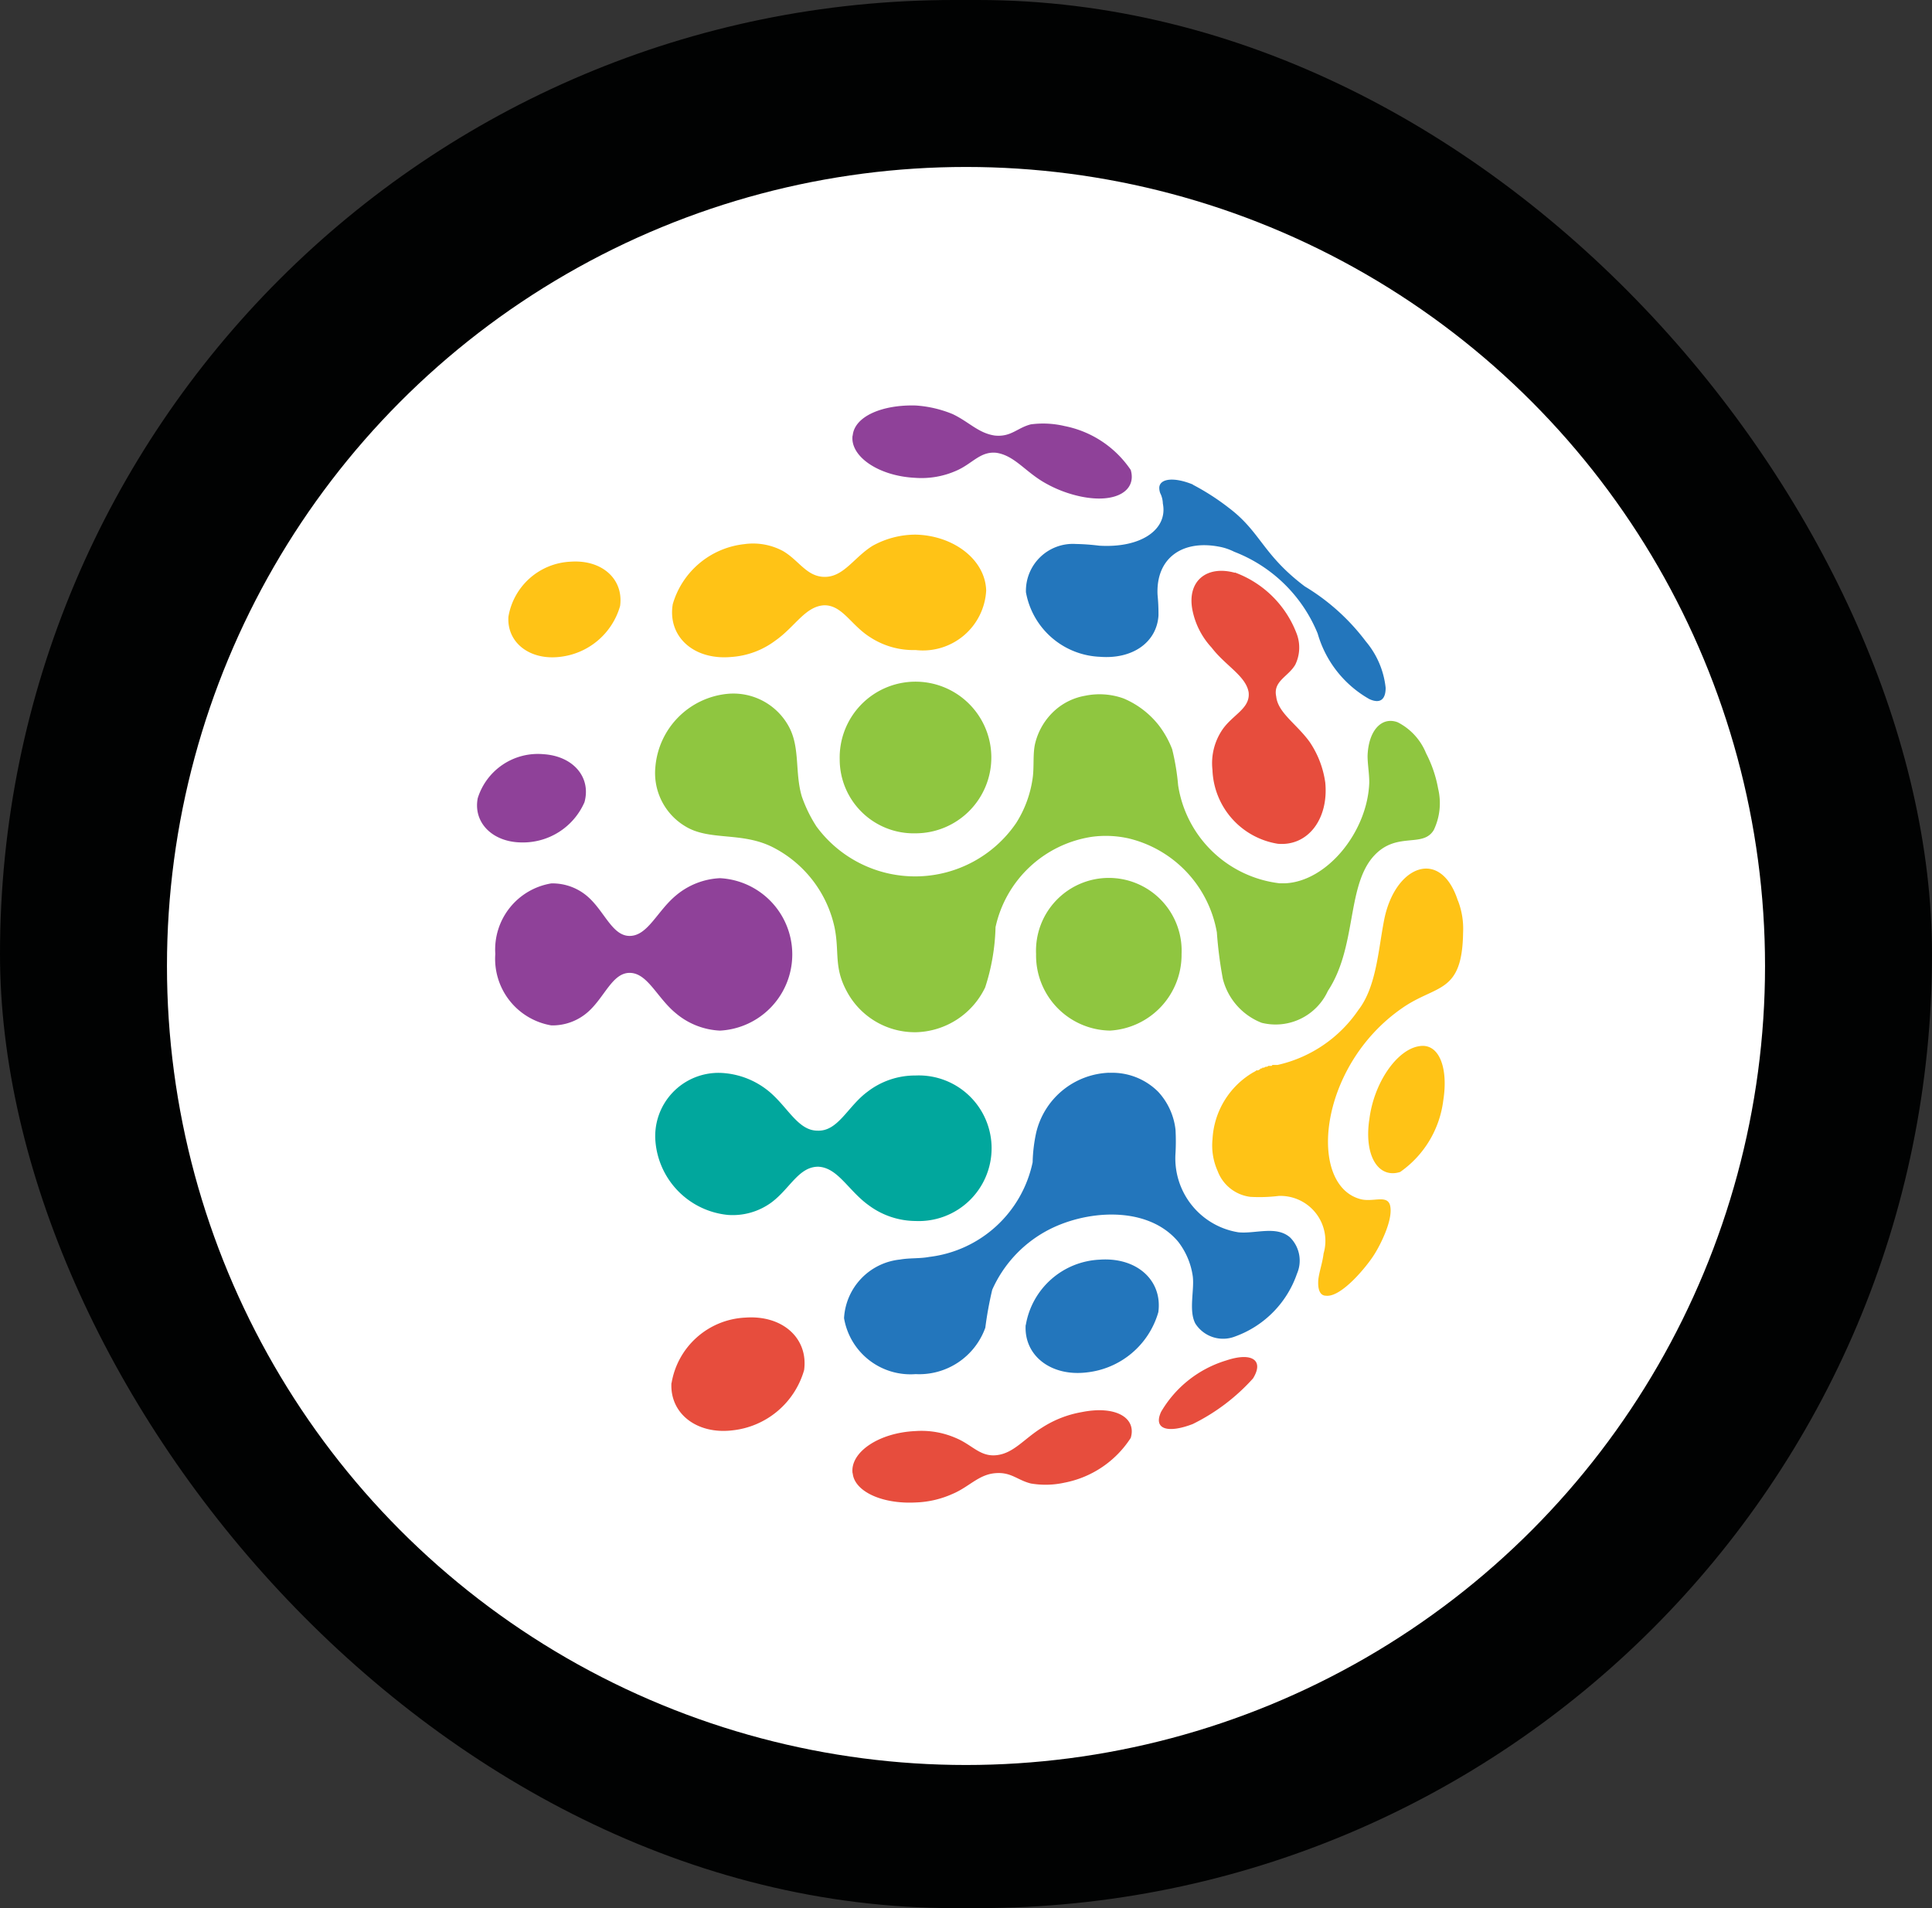
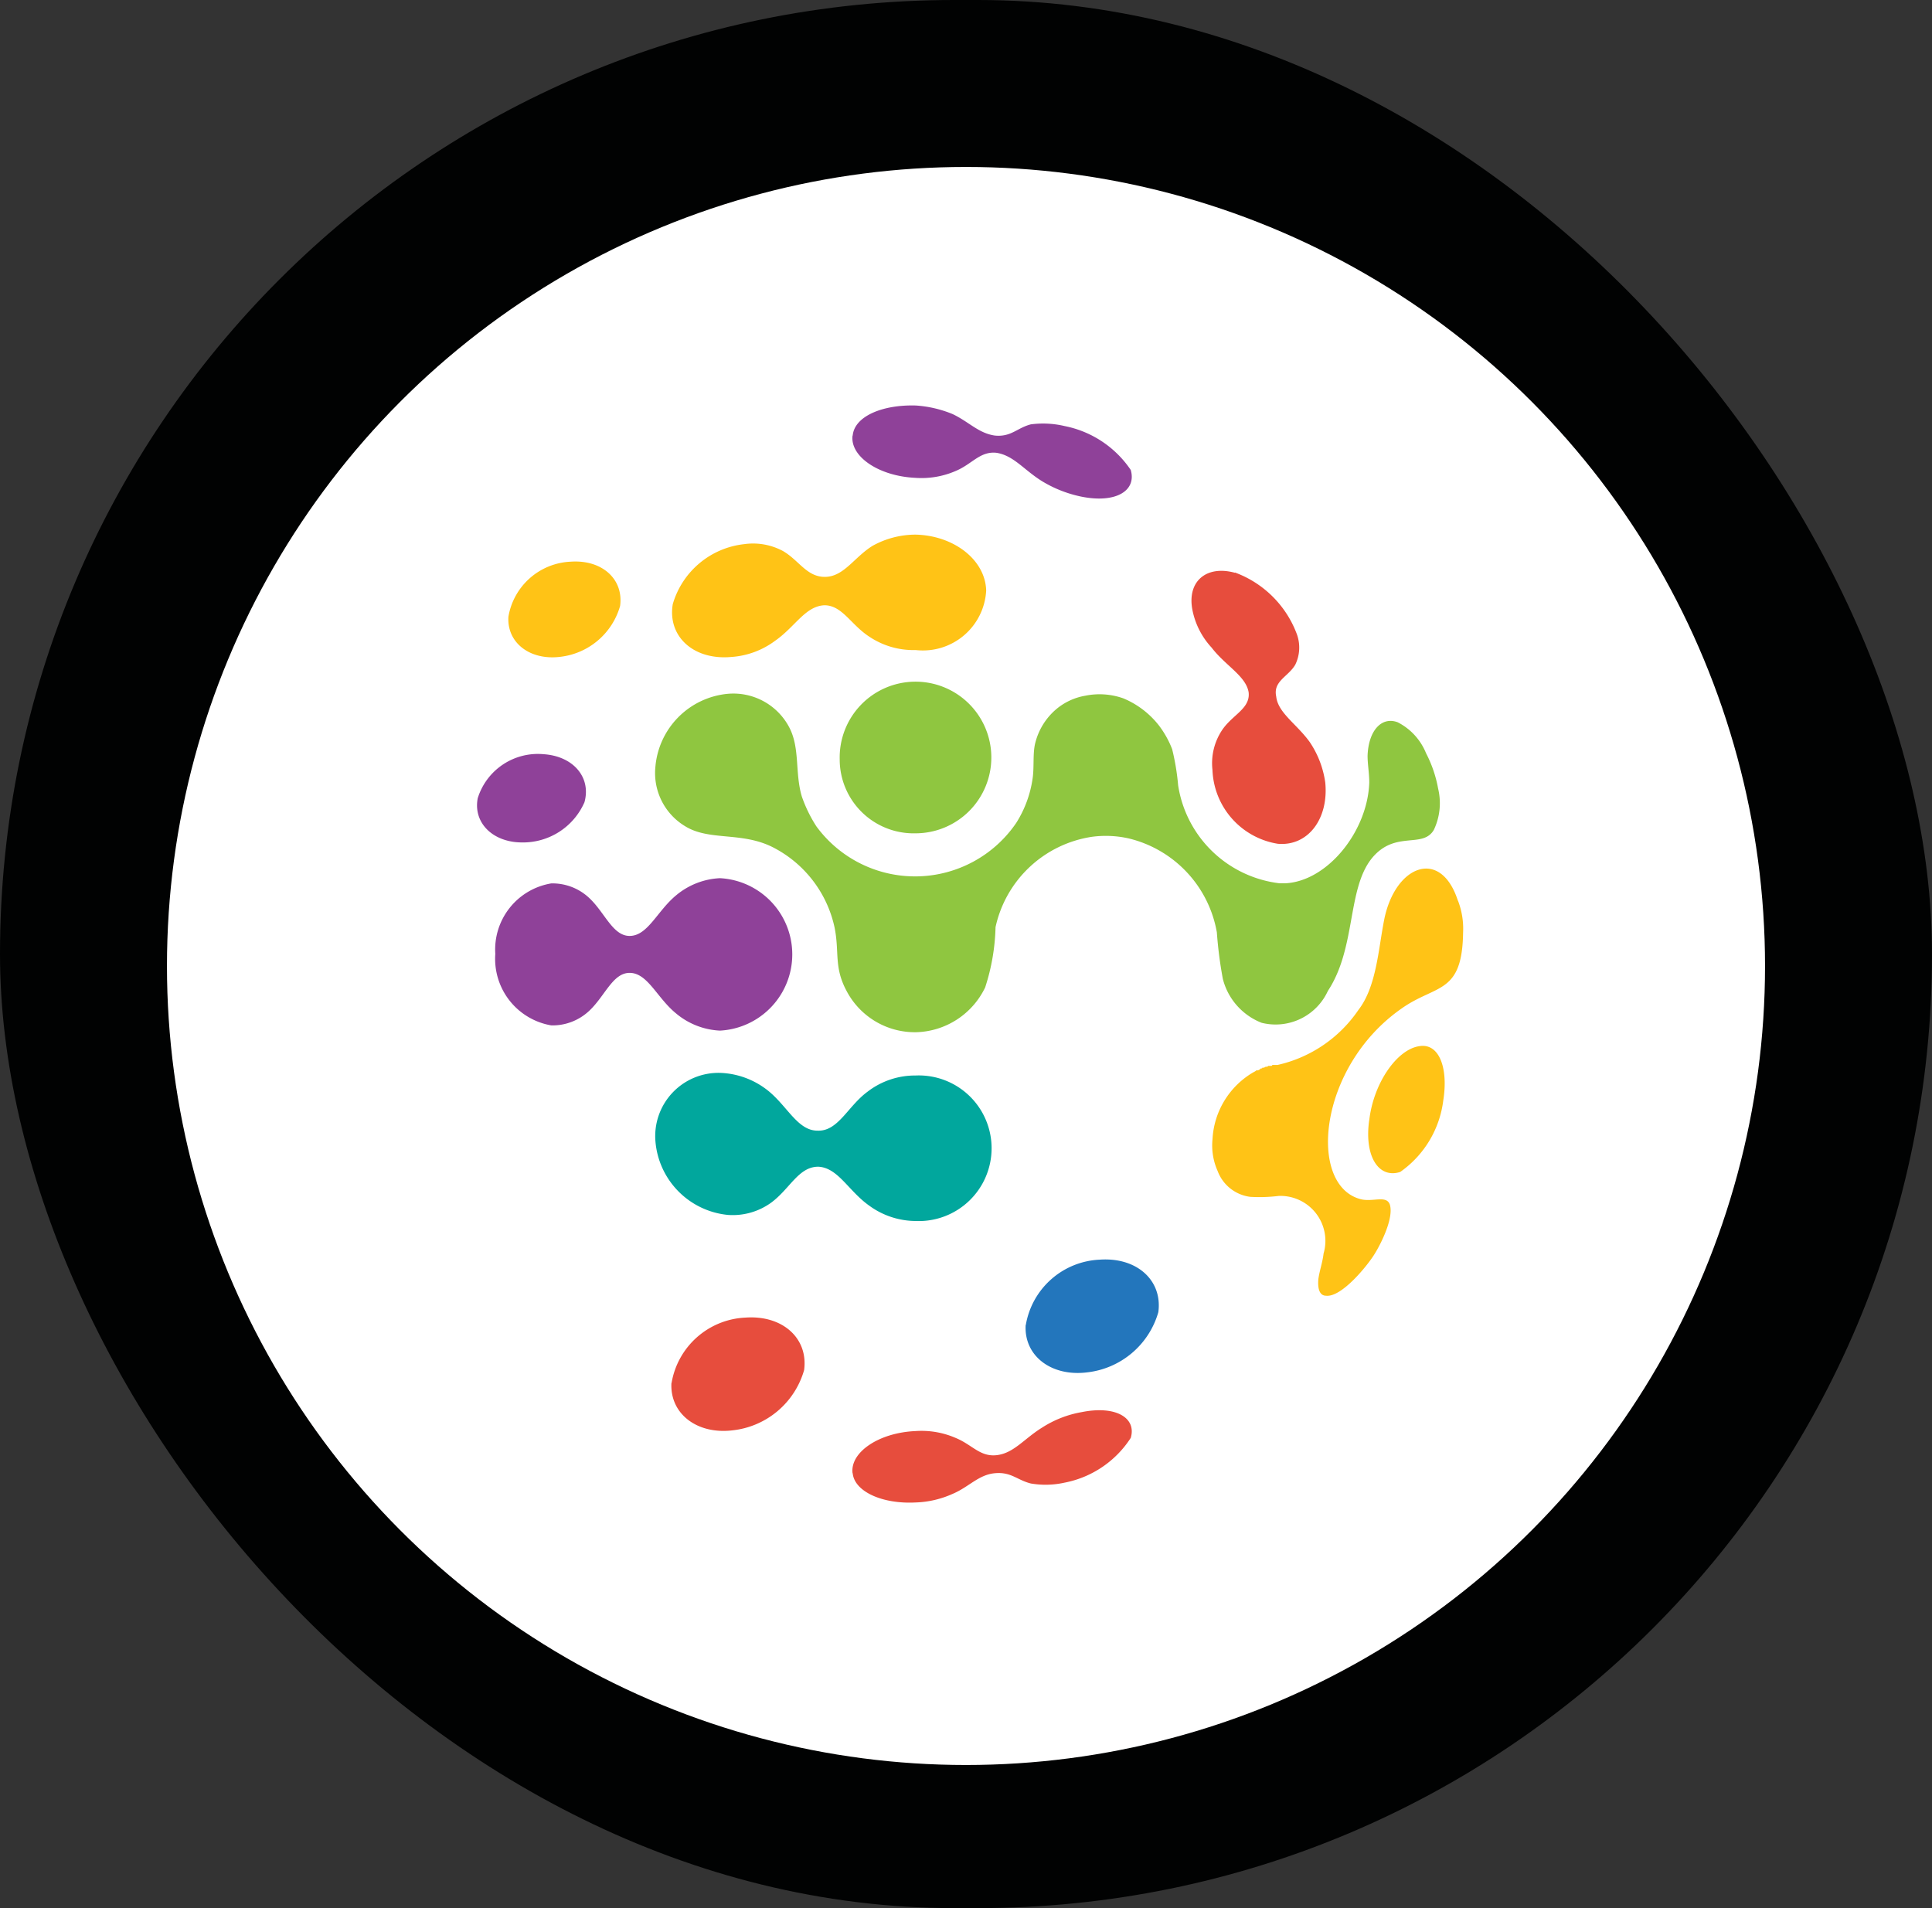
<svg xmlns="http://www.w3.org/2000/svg" width="81" height="80" viewBox="0 0 81 80">
  <rect x="0" y="0" width="81" height="80" fill="#333333" stroke="none" />
  <g id="Group_320896" data-name="Group 320896" transform="translate(-1058 -3870)">
    <rect id="Rectangle_92065" data-name="Rectangle 92065" width="81" height="80" rx="40" transform="translate(1058 3870)" fill="#010202" />
    <g id="Group_320875" data-name="Group 320875" transform="translate(1 1)">
      <circle id="Ellipse_7716" data-name="Ellipse 7716" cx="33.5" cy="33.5" r="33.5" transform="translate(1064 3876)" fill="#fff" />
      <g id="Group_259289" data-name="Group 259289" transform="translate(1077 3886)">
        <g id="o-traffic" transform="translate(0 0)">
          <g id="o-traffic-2" data-name="o-traffic" transform="translate(0 0)">
            <path id="Path_164775" data-name="Path 164775" d="M108.633,78.933c.18-1.552,1.156-2.958,2.092-3.1.831-.145,1.23.9,1.011,2.273a4.308,4.308,0,0,1-1.806,3c-.9.29-1.513-.65-1.3-2.167Z" transform="translate(-71.226 -48.97)" fill="#ffc316" fill-rule="evenodd" />
            <g id="Group_168606" data-name="Group 168606">
              <path id="Path_164776" data-name="Path 164776" d="M71.945,101.43a3.292,3.292,0,0,1,3.1-2.743c1.552-.11,2.637.866,2.457,2.2a3.513,3.513,0,0,1-3,2.527c-1.481.18-2.637-.686-2.563-1.987Z" transform="translate(-48.938 -62.874)" fill="#2376bc" fill-rule="evenodd" />
              <path id="Path_164777" data-name="Path 164777" d="M34.045,107.63a3.292,3.292,0,0,1,3.1-2.743c1.552-.11,2.637.866,2.457,2.2a3.513,3.513,0,0,1-3,2.527c-1.477.18-2.633-.686-2.563-1.987Z" transform="translate(-25.889 -66.645)" fill="#e74d3d" fill-rule="evenodd" />
              <path id="Path_164778" data-name="Path 164778" d="M13.265,46.456a2.64,2.64,0,0,1,2.763-1.846c1.246.082,2,.972,1.712,2.014a2.814,2.814,0,0,1-2.653,1.685c-1.2-.016-2.018-.827-1.822-1.853Z" transform="translate(-13.236 -29.989)" fill="#8f4199" fill-rule="evenodd" />
              <path id="Path_164779" data-name="Path 164779" d="M16.586,26.321A2.771,2.771,0,0,1,19.2,24.009c1.309-.09,2.222.729,2.069,1.857A2.963,2.963,0,0,1,18.745,28c-1.246.149-2.222-.58-2.159-1.677Z" transform="translate(-15.271 -17.46)" fill="#ffc316" fill-rule="evenodd" />
-               <path id="Path_164780" data-name="Path 164780" d="M86.275,111.428a4.761,4.761,0,0,1,2.743-2.167c1.082-.361,1.587,0,1.117.756a8.358,8.358,0,0,1-2.527,1.912c-1.042.4-1.658.219-1.332-.5Z" transform="translate(-57.602 -69.224)" fill="#e74d3d" fill-rule="evenodd" />
              <path id="Path_164781" data-name="Path 164781" d="M102.212,58.193a3.262,3.262,0,0,1,.216,1.336c-.035,2.6-1.121,2.167-2.563,3.178-3.538,2.453-3.969,7.473-1.7,8.013.505.11,1.046-.18,1.191.216.18.576-.4,1.7-.65,2.092-.29.47-1.371,1.806-2.022,1.732-.255,0-.36-.255-.325-.686.039-.325.18-.721.219-1.081A1.886,1.886,0,0,0,94.7,70.576a6.731,6.731,0,0,1-1.191.039,1.685,1.685,0,0,1-1.371-1.081,2.624,2.624,0,0,1-.216-1.336,3.456,3.456,0,0,1,1.732-2.817h0c.035,0,.035-.035.071-.035h0l.035-.035h.071l.074-.039h0l.035-.039h0c.035,0,.071,0,.071-.035h.071l.071-.039h.035c.035,0,.035,0,.071-.035H94.4l.035-.039h.212a5.576,5.576,0,0,0,3.393-2.308c.756-.976.831-2.527,1.081-3.789.455-2.273,2.367-3.029,3.088-.792Z" transform="translate(-61.087 -37.435)" fill="#ffc316" fill-rule="evenodd" />
              <path id="Path_164782" data-name="Path 164782" d="M53.419,117.45c.071.76,1.226,1.3,2.637,1.226a4.09,4.09,0,0,0,1.552-.36h0c.686-.29,1.081-.8,1.767-.866s.94.29,1.516.431h0a3.668,3.668,0,0,0,1.407-.035,4.266,4.266,0,0,0,2.778-1.877c.251-.831-.615-1.371-2.057-1.081a4.48,4.48,0,0,0-1.661.65c-.76.47-1.191,1.081-1.916,1.156-.686.071-1.011-.435-1.7-.721a3.6,3.6,0,0,0-1.7-.29c-1.548.071-2.739.9-2.629,1.767Z" transform="translate(-37.669 -72.683)" fill="#e74d3d" fill-rule="evenodd" />
-               <path id="Path_164783" data-name="Path 164783" d="M63.625,78.706a2.722,2.722,0,0,1,2.057.8,2.8,2.8,0,0,1,.721,1.587,9.005,9.005,0,0,1,0,.976,3.14,3.14,0,0,0,2.637,3.323c.721.071,1.587-.29,2.167.216a1.374,1.374,0,0,1,.29,1.516,4.281,4.281,0,0,1-2.6,2.637,1.379,1.379,0,0,1-1.661-.541c-.29-.541-.035-1.407-.11-1.987a3.069,3.069,0,0,0-.611-1.446c-1.3-1.552-3.934-1.336-5.56-.431A5.226,5.226,0,0,0,58.719,87.8a15.352,15.352,0,0,0-.29,1.591,2.944,2.944,0,0,1-2.923,1.947,2.825,2.825,0,0,1-3-2.347,2.617,2.617,0,0,1,2.347-2.457c.4-.071.831-.035,1.226-.11a5.039,5.039,0,0,0,4.334-3.969,6.524,6.524,0,0,1,.145-1.226,3.265,3.265,0,0,1,3.064-2.527Z" transform="translate(-37.119 -50.726)" fill="#2376bc" fill-rule="evenodd" />
              <path id="Path_164784" data-name="Path 164784" d="M53.419,8.568c.071-.8,1.226-1.3,2.637-1.262a4.881,4.881,0,0,1,1.552.36h0c.686.325,1.081.8,1.767.9.686.071.94-.325,1.516-.47h0a3.922,3.922,0,0,1,1.407.071,4.365,4.365,0,0,1,2.778,1.842c.251.866-.615,1.407-2.057,1.121a5.179,5.179,0,0,1-1.661-.65c-.76-.47-1.191-1.081-1.916-1.191-.686-.071-1.011.47-1.7.76a3.6,3.6,0,0,1-1.7.29c-1.548-.074-2.739-.905-2.629-1.771Z" transform="translate(-37.669 -7.305)" fill="#8f4199" fill-rule="evenodd" />
              <path id="Path_164785" data-name="Path 164785" d="M34.128,24.047a3.519,3.519,0,0,1,3-2.527,2.649,2.649,0,0,1,1.626.29h0c.686.4,1.011,1.117,1.806,1.081.76-.035,1.191-.831,1.947-1.3h0a3.719,3.719,0,0,1,1.806-.47c1.587.035,2.923,1.046,2.958,2.347a2.656,2.656,0,0,1-2.958,2.492,3.317,3.317,0,0,1-1.912-.541c-.8-.505-1.156-1.336-1.912-1.336-.8.035-1.226.9-2.057,1.481a3.46,3.46,0,0,1-1.842.686c-1.595.145-2.676-.866-2.461-2.2Z" transform="translate(-25.925 -15.706)" fill="#ffc316" fill-rule="evenodd" />
              <path id="Path_164786" data-name="Path 164786" d="M52.039,40.518a3.179,3.179,0,1,1,3.178,3.1,3.1,3.1,0,0,1-3.178-3.1Z" transform="translate(-36.834 -25.68)" fill="#8fc640" fill-rule="evenodd" />
              <path id="Path_164787" data-name="Path 164787" d="M15.19,61.064a2.809,2.809,0,0,1,2.347-2.958,2.246,2.246,0,0,1,1.552.576h0c.686.615,1.011,1.626,1.732,1.626.76,0,1.156-1.046,1.947-1.7h0a3.084,3.084,0,0,1,1.842-.721,3.2,3.2,0,0,1,0,6.391,3.084,3.084,0,0,1-1.842-.721c-.8-.65-1.191-1.7-1.947-1.7-.721,0-1.046,1.011-1.732,1.626a2.246,2.246,0,0,1-1.552.576,2.83,2.83,0,0,1-2.347-3Z" transform="translate(-14.424 -38.068)" fill="#8f4199" fill-rule="evenodd" />
              <path id="Path_164788" data-name="Path 164788" d="M32.319,81.6a2.653,2.653,0,0,1,2.743-2.888,3.4,3.4,0,0,1,1.947.721h0c.831.65,1.262,1.7,2.1,1.7.866.039,1.262-1.011,2.092-1.626h0a3.262,3.262,0,0,1,2.022-.686,3.053,3.053,0,1,1,0,6.1,3.324,3.324,0,0,1-1.951-.65c-.866-.615-1.3-1.587-2.128-1.626-.831,0-1.191.937-1.987,1.516a2.749,2.749,0,0,1-1.806.505A3.378,3.378,0,0,1,32.319,81.6Z" transform="translate(-24.838 -50.729)" fill="#01a79d" fill-rule="evenodd" />
-               <path id="Path_164789" data-name="Path 164789" d="M78.946,15.459a10.05,10.05,0,0,1,1.516.976c1.336,1.011,1.407,1.951,3.178,3.288A9,9,0,0,1,86.2,22.03a3.6,3.6,0,0,1,.831,1.947c0,.47-.216.686-.686.47A4.617,4.617,0,0,1,84.181,21.7h0a6.178,6.178,0,0,0-3.5-3.429,2.349,2.349,0,0,0-.65-.216c-1.552-.29-2.637.505-2.563,2.022a8,8,0,0,1,.039.866c-.071,1.121-1.081,1.842-2.457,1.732a3.289,3.289,0,0,1-3.1-2.708,1.969,1.969,0,0,1,2.092-2.022,9.148,9.148,0,0,1,.976.071c1.767.11,2.888-.686,2.672-1.767a1.037,1.037,0,0,0-.11-.435.643.643,0,0,1-.039-.251c.039-.36.615-.435,1.411-.11Z" transform="translate(-48.937 -12.138)" fill="#2376bc" fill-rule="evenodd" />
              <path id="Path_164790" data-name="Path 164790" d="M51.923,38.341A3.7,3.7,0,0,1,53.439,39.5a4.056,4.056,0,0,1,.541.976,9.876,9.876,0,0,1,.251,1.516A4.884,4.884,0,0,0,58.49,46.1h.216c1.771-.071,3.468-2.167,3.538-4.224,0-.4-.071-.76-.071-1.121.035-1.046.58-1.661,1.262-1.407a2.514,2.514,0,0,1,1.191,1.3,5.211,5.211,0,0,1,.505,1.481,2.613,2.613,0,0,1-.18,1.732c-.47.8-1.626,0-2.6,1.191-1.046,1.3-.65,3.754-1.842,5.56a2.412,2.412,0,0,1-2.778,1.336,2.686,2.686,0,0,1-1.626-1.842,17.485,17.485,0,0,1-.251-1.951,4.924,4.924,0,0,0-3.683-3.934,4.368,4.368,0,0,0-1.552-.071,4.882,4.882,0,0,0-4.044,3.789,8.78,8.78,0,0,1-.435,2.527,3.308,3.308,0,0,1-2.888,1.877,3.233,3.233,0,0,1-2.923-1.732c-.541-1.011-.29-1.626-.505-2.672a4.945,4.945,0,0,0-2.6-3.358c-1.3-.65-2.637-.251-3.648-.866a2.6,2.6,0,0,1-1.262-2.492,3.361,3.361,0,0,1,3.033-3.068,2.645,2.645,0,0,1,2.6,1.446c.431.866.216,1.877.505,2.853a5.779,5.779,0,0,0,.615,1.262,5.131,5.131,0,0,0,8.374-.145A4.717,4.717,0,0,0,48.13,41.7c.071-.47,0-1.046.11-1.481a2.728,2.728,0,0,1,.866-1.407,2.558,2.558,0,0,1,1.226-.576,2.985,2.985,0,0,1,1.591.106Z" transform="translate(-24.837 -26.066)" fill="#8fc640" fill-rule="evenodd" />
              <path id="Path_164791" data-name="Path 164791" d="M91.512,25.055a4.386,4.386,0,0,1,2.6,2.6,1.638,1.638,0,0,1-.071,1.262h0c-.29.505-.94.686-.8,1.336.071.686.866,1.156,1.407,1.912h0a4.024,4.024,0,0,1,.65,1.7c.145,1.516-.721,2.672-1.987,2.563a3.257,3.257,0,0,1-2.743-3.1,2.5,2.5,0,0,1,.4-1.661c.431-.65,1.191-.9,1.117-1.587-.11-.686-.976-1.121-1.552-1.877a3.242,3.242,0,0,1-.8-1.552c-.251-1.226.58-1.912,1.771-1.587Z" transform="translate(-59.735 -18.051)" fill="#e74d3d" fill-rule="evenodd" />
-               <path id="Path_164792" data-name="Path 164792" d="M73.05,61.058a3.053,3.053,0,1,1,6.1,0,3.184,3.184,0,0,1-3,3.213,3.151,3.151,0,0,1-3.1-3.213Z" transform="translate(-49.612 -38.062)" fill="#8fc640" fill-rule="evenodd" />
            </g>
          </g>
        </g>
      </g>
    </g>
  </g>
</svg>